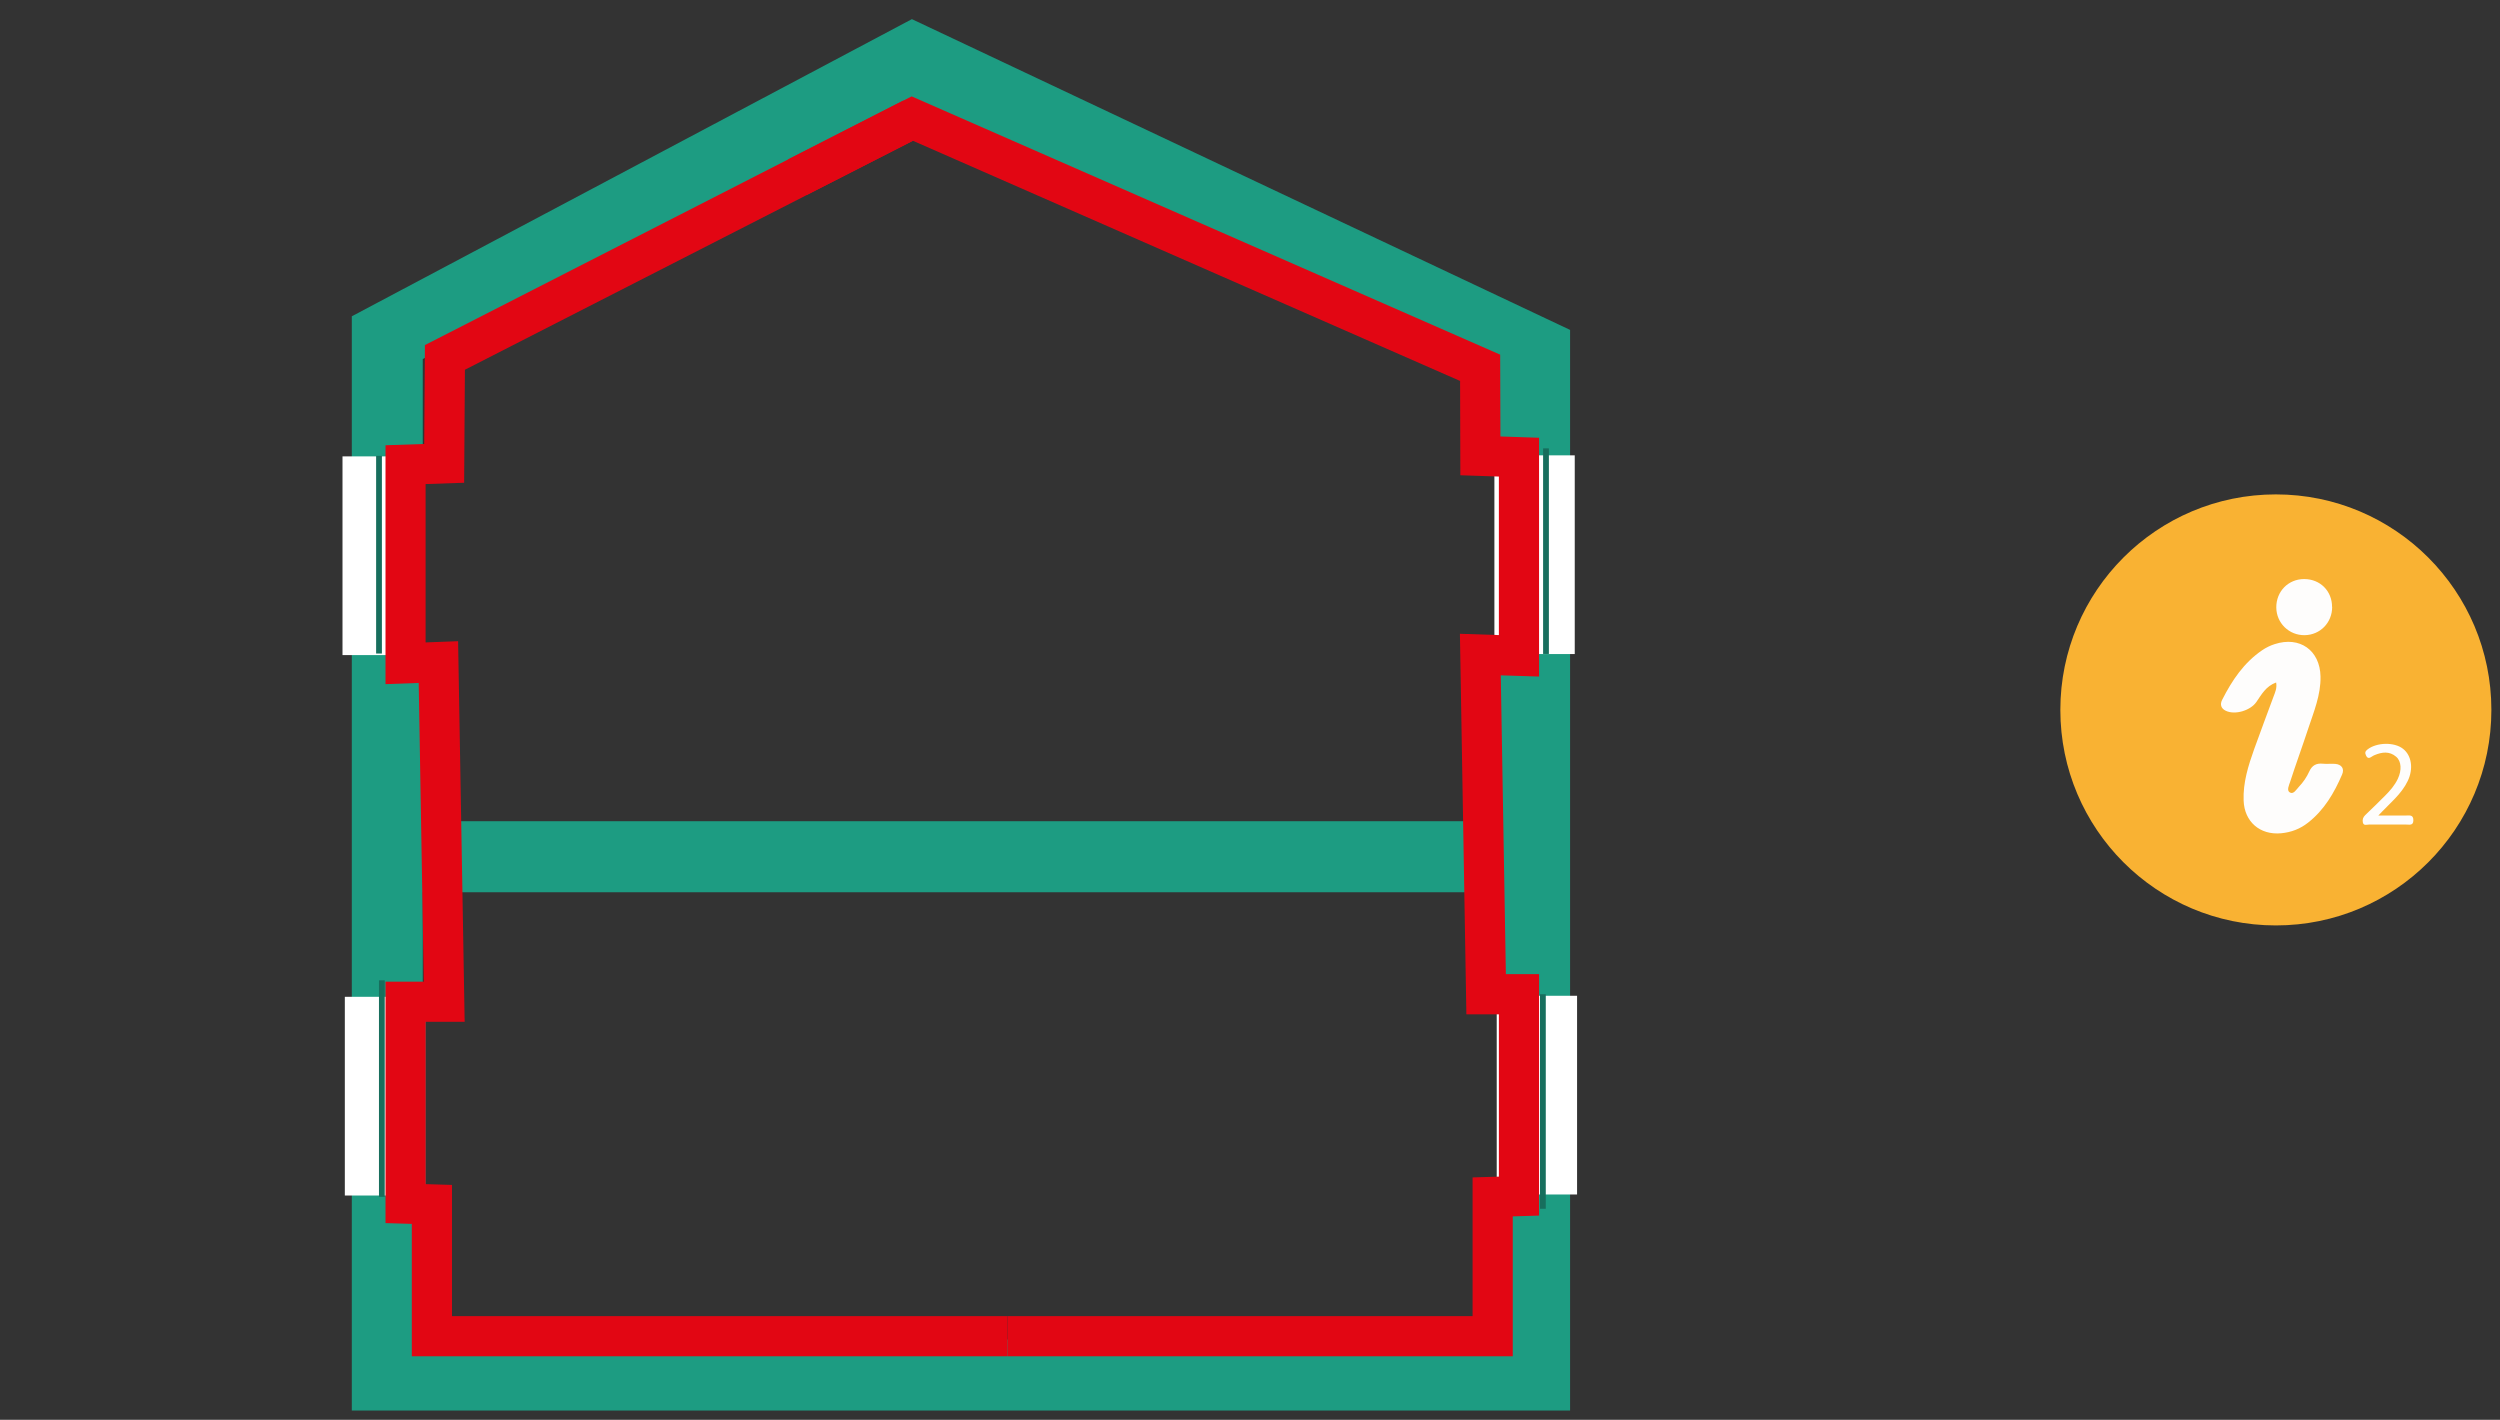
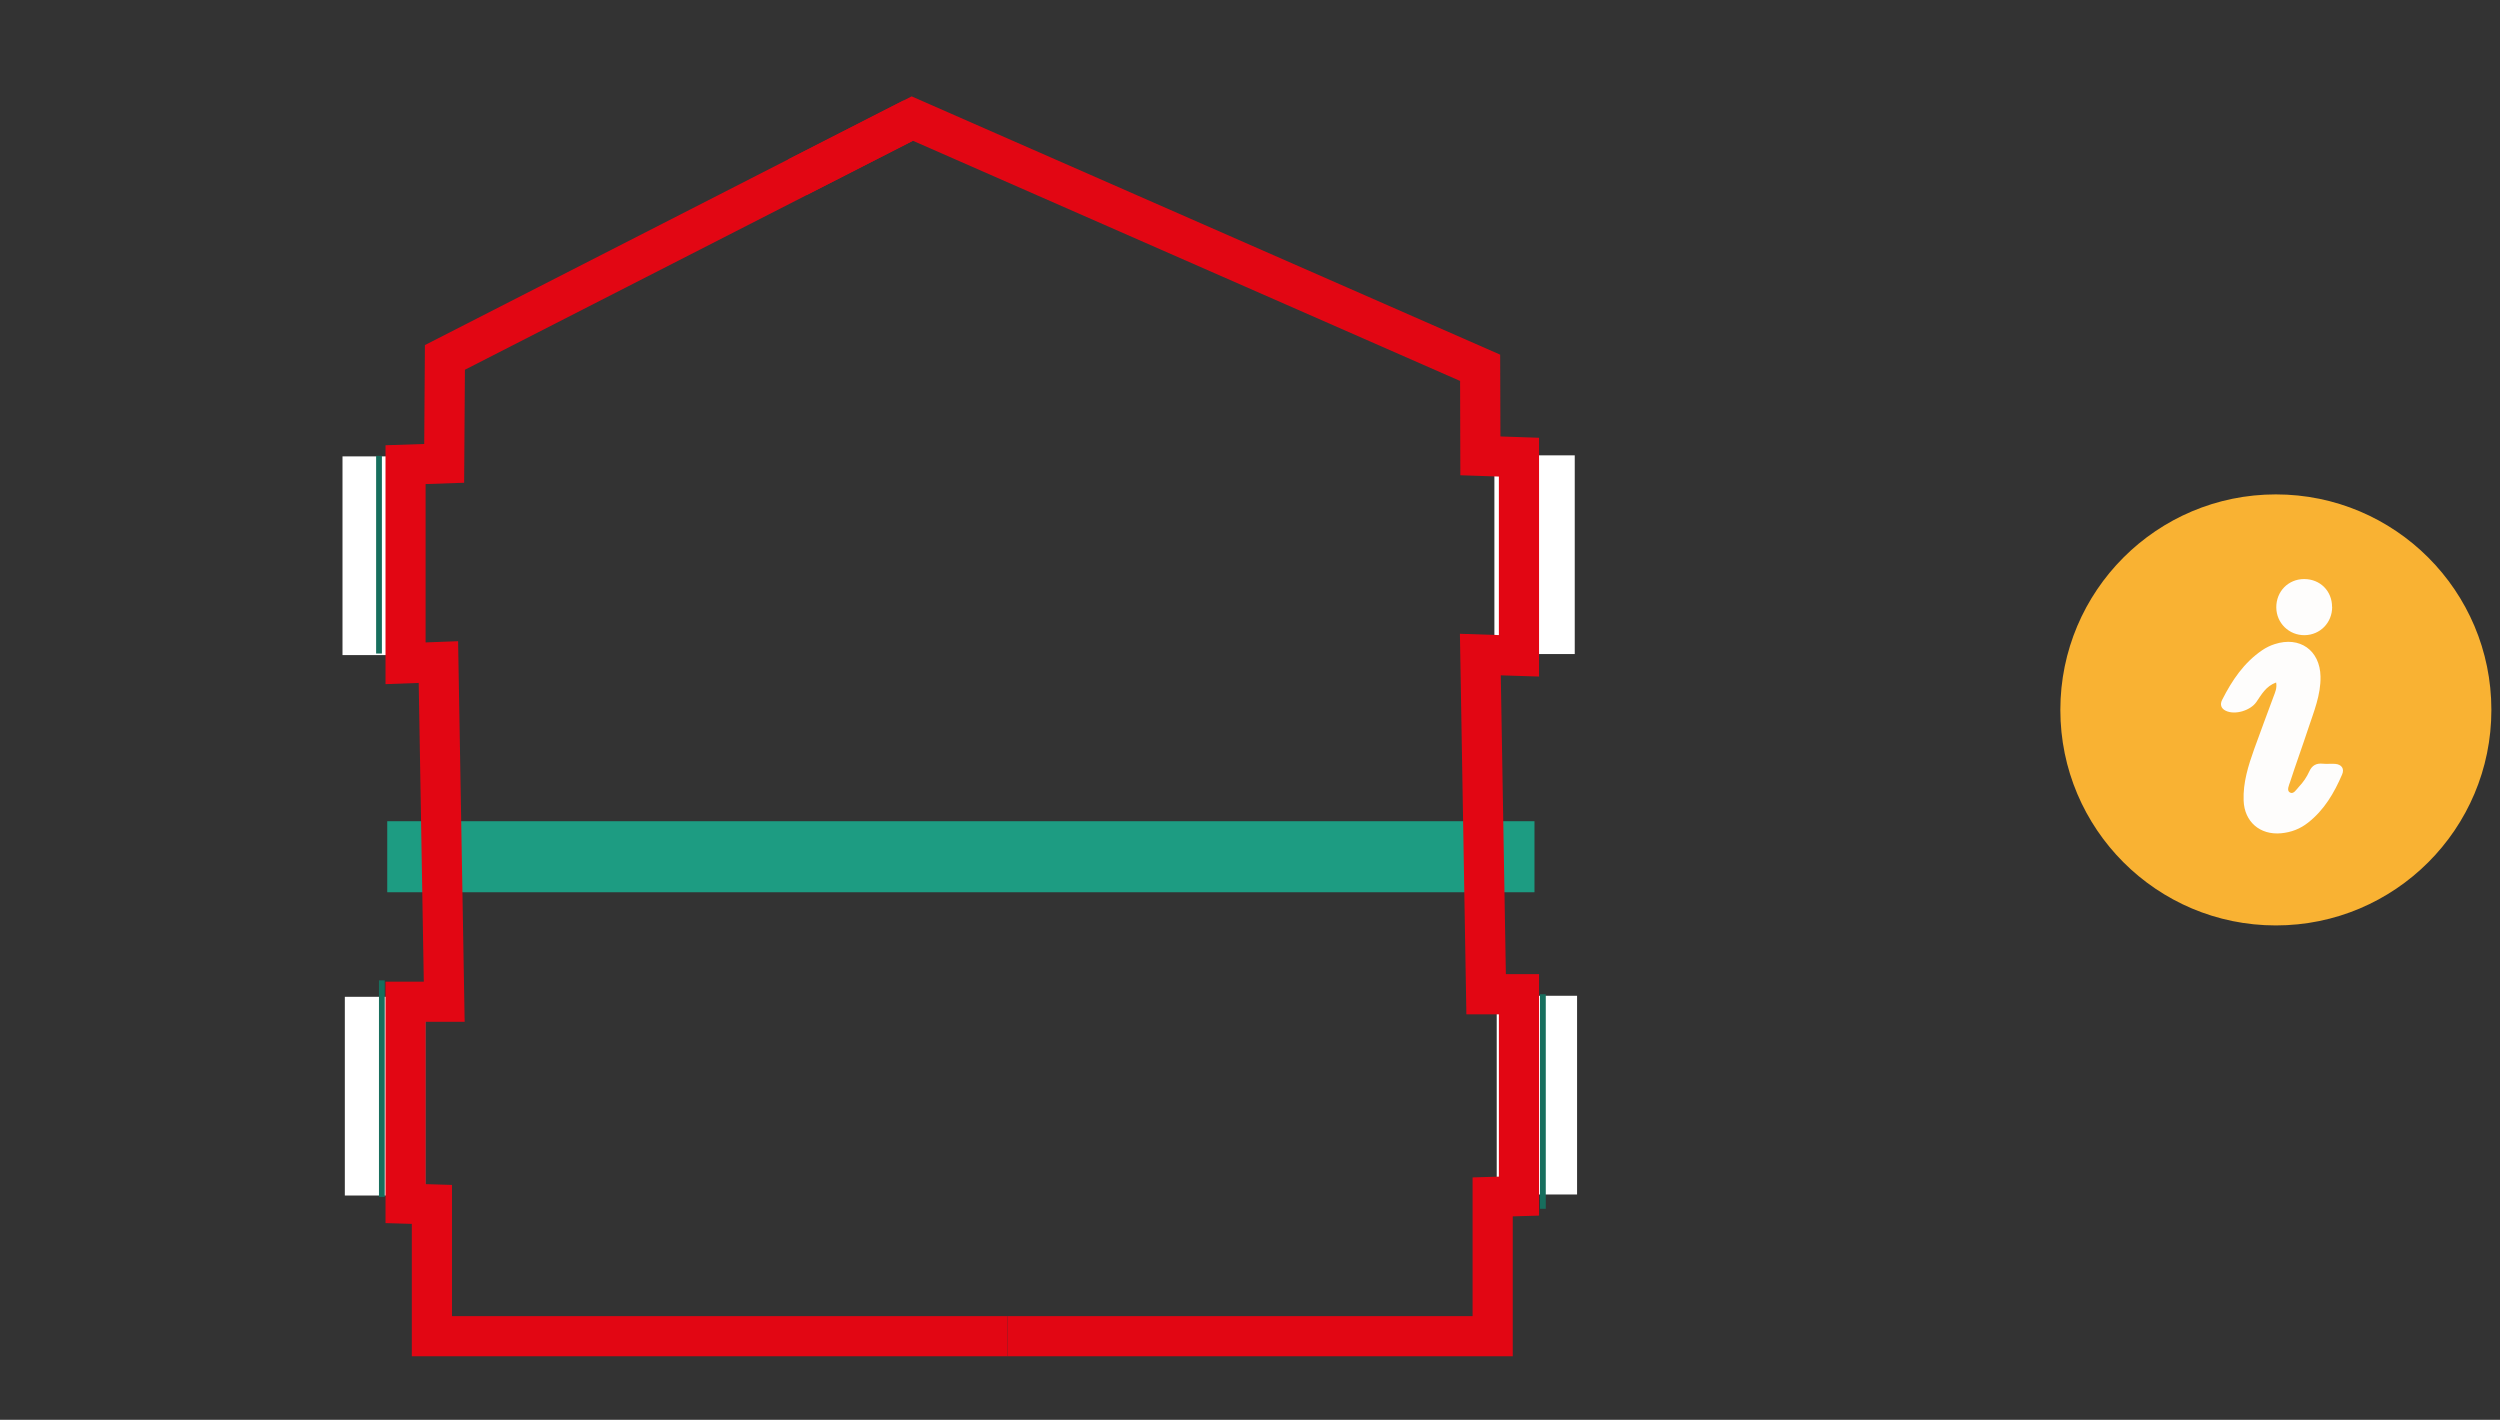
<svg xmlns="http://www.w3.org/2000/svg" id="Capa_1" data-name="Capa 1" viewBox="0 0 290 164.7">
  <rect x="0" y="0" width="290" height="164.7" fill="#333333" stroke="none" />
  <defs>
    <style>
      .cls-1 {
        fill: #1d9c82;
      }

      .cls-1, .cls-2, .cls-3, .cls-4, .cls-5, .cls-6 {
        stroke-width: 0px;
      }

      .cls-2 {
        fill: #176e5d;
      }

      .cls-3 {
        fill: #fff;
      }

      .cls-4 {
        fill: #e20613;
      }

      .cls-5 {
        fill: #fefdfc;
      }

      .cls-6 {
        fill: #f9b233;
      }
    </style>
  </defs>
  <g>
-     <path class="cls-1" d="m182.12,163.62H40.81V36.69L105.78,2.22l76.35,36.05v125.35h0Zm-133.08-8.24h124.84V43.49L105.99,11.43l-56.95,30.22v113.74h0Z" />
    <rect class="cls-1" x="44.92" y="95.26" width="133.08" height="8.24" />
    <rect class="cls-3" x="39.73" y="52.94" width="9.32" height="23.05" />
    <rect class="cls-3" x="173.35" y="52.82" width="9.32" height="23.05" />
    <rect class="cls-3" x="40" y="115.63" width="9.32" height="23.05" />
    <rect class="cls-3" x="173.62" y="115.51" width="9.32" height="23.05" />
    <polygon class="cls-4" points="116.87 157.33 47.77 157.33 47.77 141.97 44.72 141.88 44.72 113.87 49.16 113.87 48.57 79.22 44.72 79.36 44.72 51.65 49.21 51.5 49.29 40.03 104.81 11.65 106.93 15.8 53.93 42.89 53.84 56 49.37 56.15 49.37 74.52 53.14 74.38 53.9 118.53 49.37 118.53 49.37 137.36 52.43 137.45 52.43 152.67 116.87 152.67 116.87 157.33" />
    <polygon class="cls-4" points="175.48 157.33 116.87 157.33 116.87 152.67 170.82 152.67 170.82 136.58 173.87 136.49 173.87 117.66 170.1 117.66 169.35 73.52 173.87 73.67 173.87 55.28 169.4 55.13 169.37 44.19 105.9 16.33 93.54 22.64 91.42 18.49 105.75 11.18 174.02 41.14 174.05 50.63 178.53 50.78 178.53 78.48 174.09 78.34 174.68 113 178.53 113 178.53 141.01 175.48 141.1 175.48 157.33" />
-     <rect class="cls-2" x="179" y="52.01" width=".67" height="23.85" />
    <rect class="cls-2" x="43.63" y="52.88" width=".67" height="22.93" />
    <rect class="cls-2" x="178.64" y="115.33" width=".67" height="24.89" />
    <rect class="cls-2" x="43.96" y="113.72" width=".67" height="25.12" />
  </g>
  <g>
    <circle class="cls-6" cx="264" cy="82.35" r="25" />
    <path class="cls-5" d="m264.03,79.17c-1.17.42-1.69,1.38-2.29,2.26-.68.99-2.48,1.54-3.55,1.02-.54-.26-.7-.72-.42-1.27,1.14-2.25,2.52-4.31,4.65-5.76.45-.3.93-.54,1.44-.7,2.91-.95,5.26.71,5.32,3.76.04,2.14-.78,4.08-1.43,6.05-.68,2.07-1.43,4.11-2.1,6.18-.13.39-.43.99-.02,1.22.42.24.74-.34,1.03-.65.51-.53.92-1.14,1.22-1.8.32-.71.83-.97,1.58-.89.47.05.95-.02,1.42.02.75.06,1.1.56.8,1.24-.92,2.14-2.08,4.12-3.95,5.58-.91.72-1.95,1.12-3.13,1.23-2.44.22-4.25-1.33-4.34-3.79-.08-2.09.54-4.05,1.23-5.99.73-2.05,1.51-4.08,2.26-6.13.17-.46.4-.93.28-1.59Z" />
    <path class="cls-5" d="m270.53,70.41c0,1.82-1.39,3.25-3.2,3.27-1.8.02-3.26-1.4-3.28-3.2-.02-1.88,1.4-3.32,3.25-3.31,1.85.01,3.22,1.39,3.22,3.23Z" />
-     <path class="cls-5" d="m275.86,94.6c1.25,0,2.25,0,3.24,0,.39,0,.86-.12.85.56-.01.64-.46.48-.8.49-1.45.01-2.91.01-4.36,0-.25,0-.61.17-.7-.25-.07-.33.03-.61.28-.85.78-.74,1.54-1.49,2.3-2.25.58-.58,1.12-1.2,1.48-1.96.47-.99.42-2.04-.2-2.56-.77-.66-1.63-.55-2.49-.19-.12.05-.23.11-.33.18-.27.18-.48.26-.67-.13-.15-.32-.1-.49.18-.71,1.07-.82,3.09-.87,4.11-.07,1,.78,1.23,2.31.55,3.73-.74,1.55-2.09,2.59-3.43,4.03Z" />
  </g>
</svg>